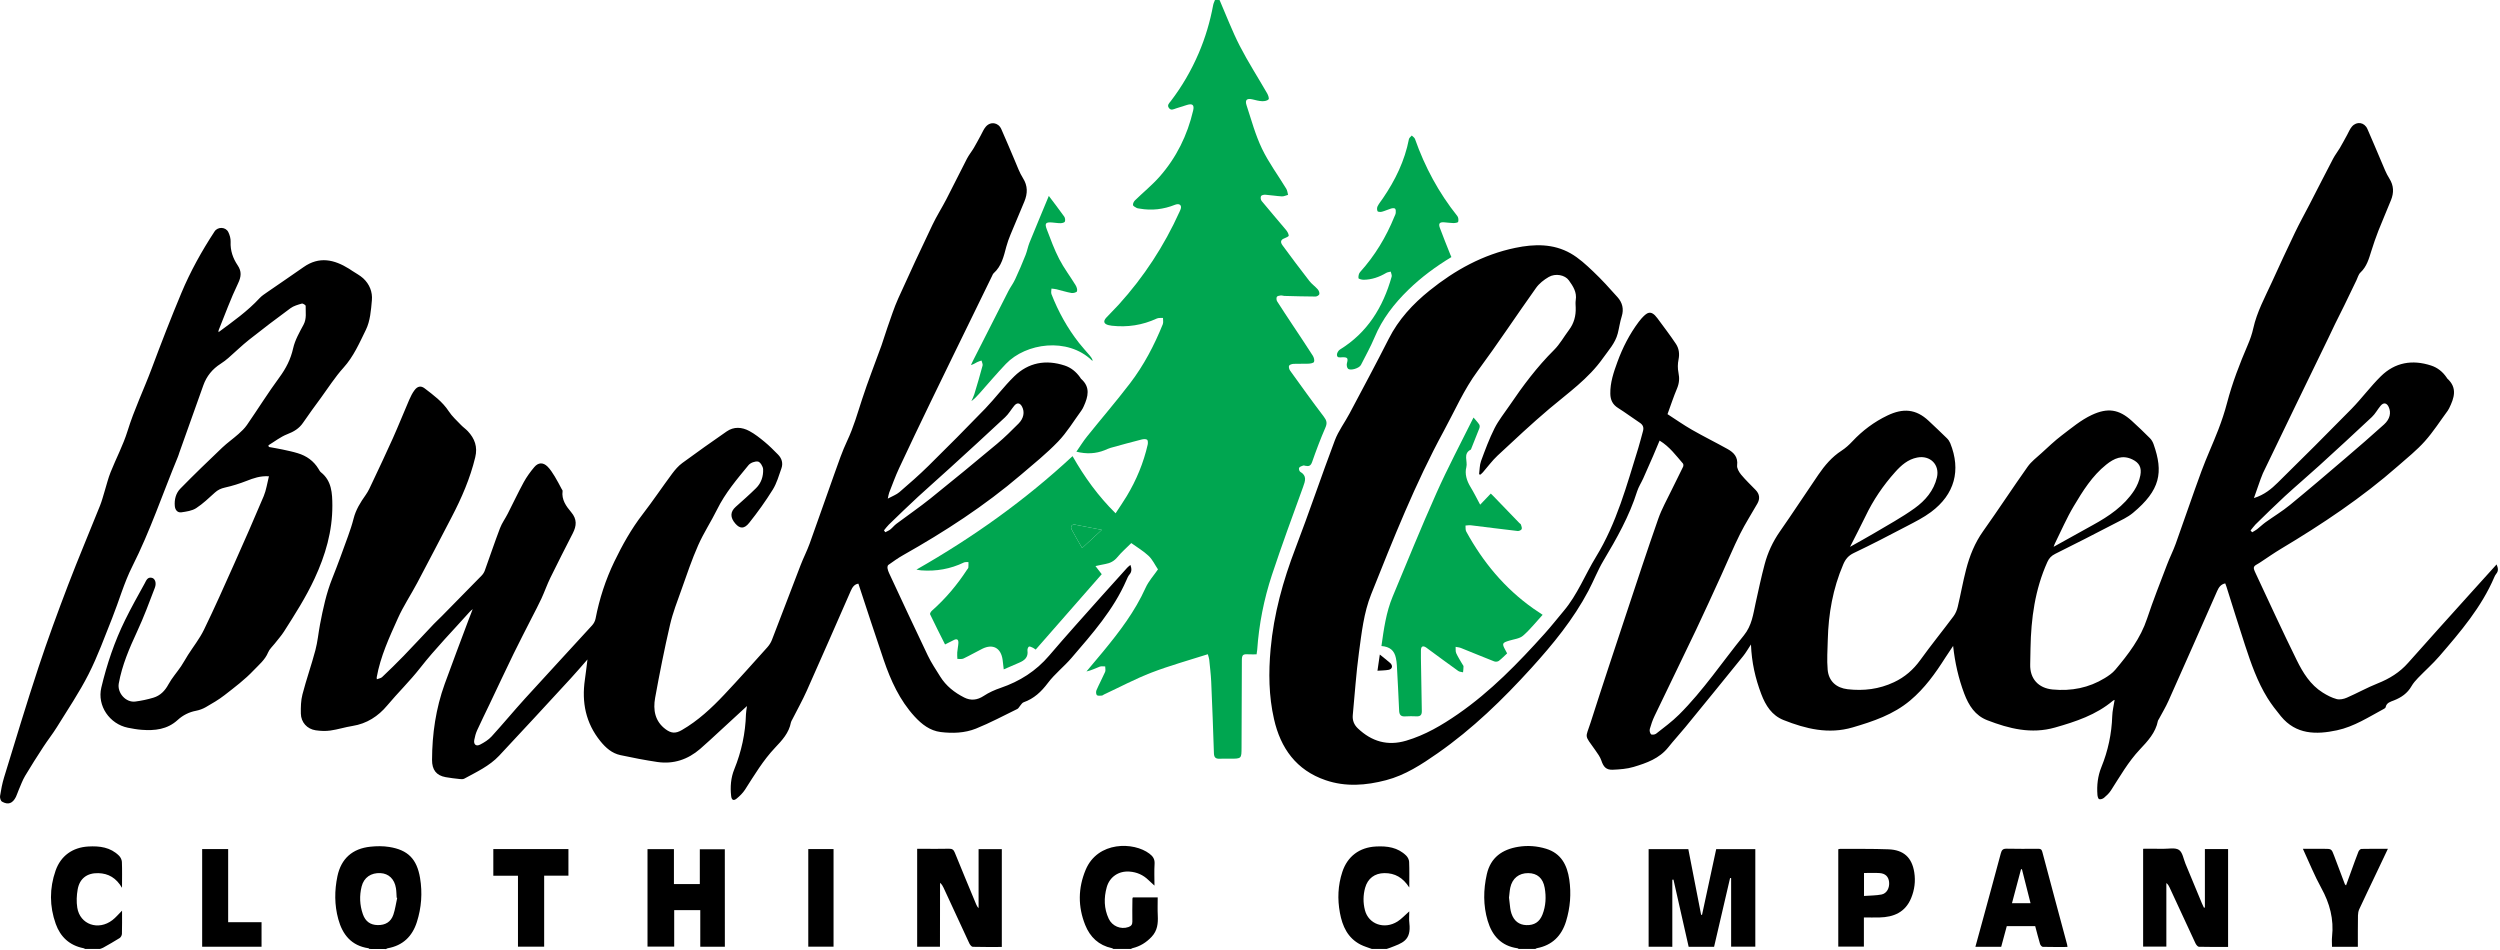
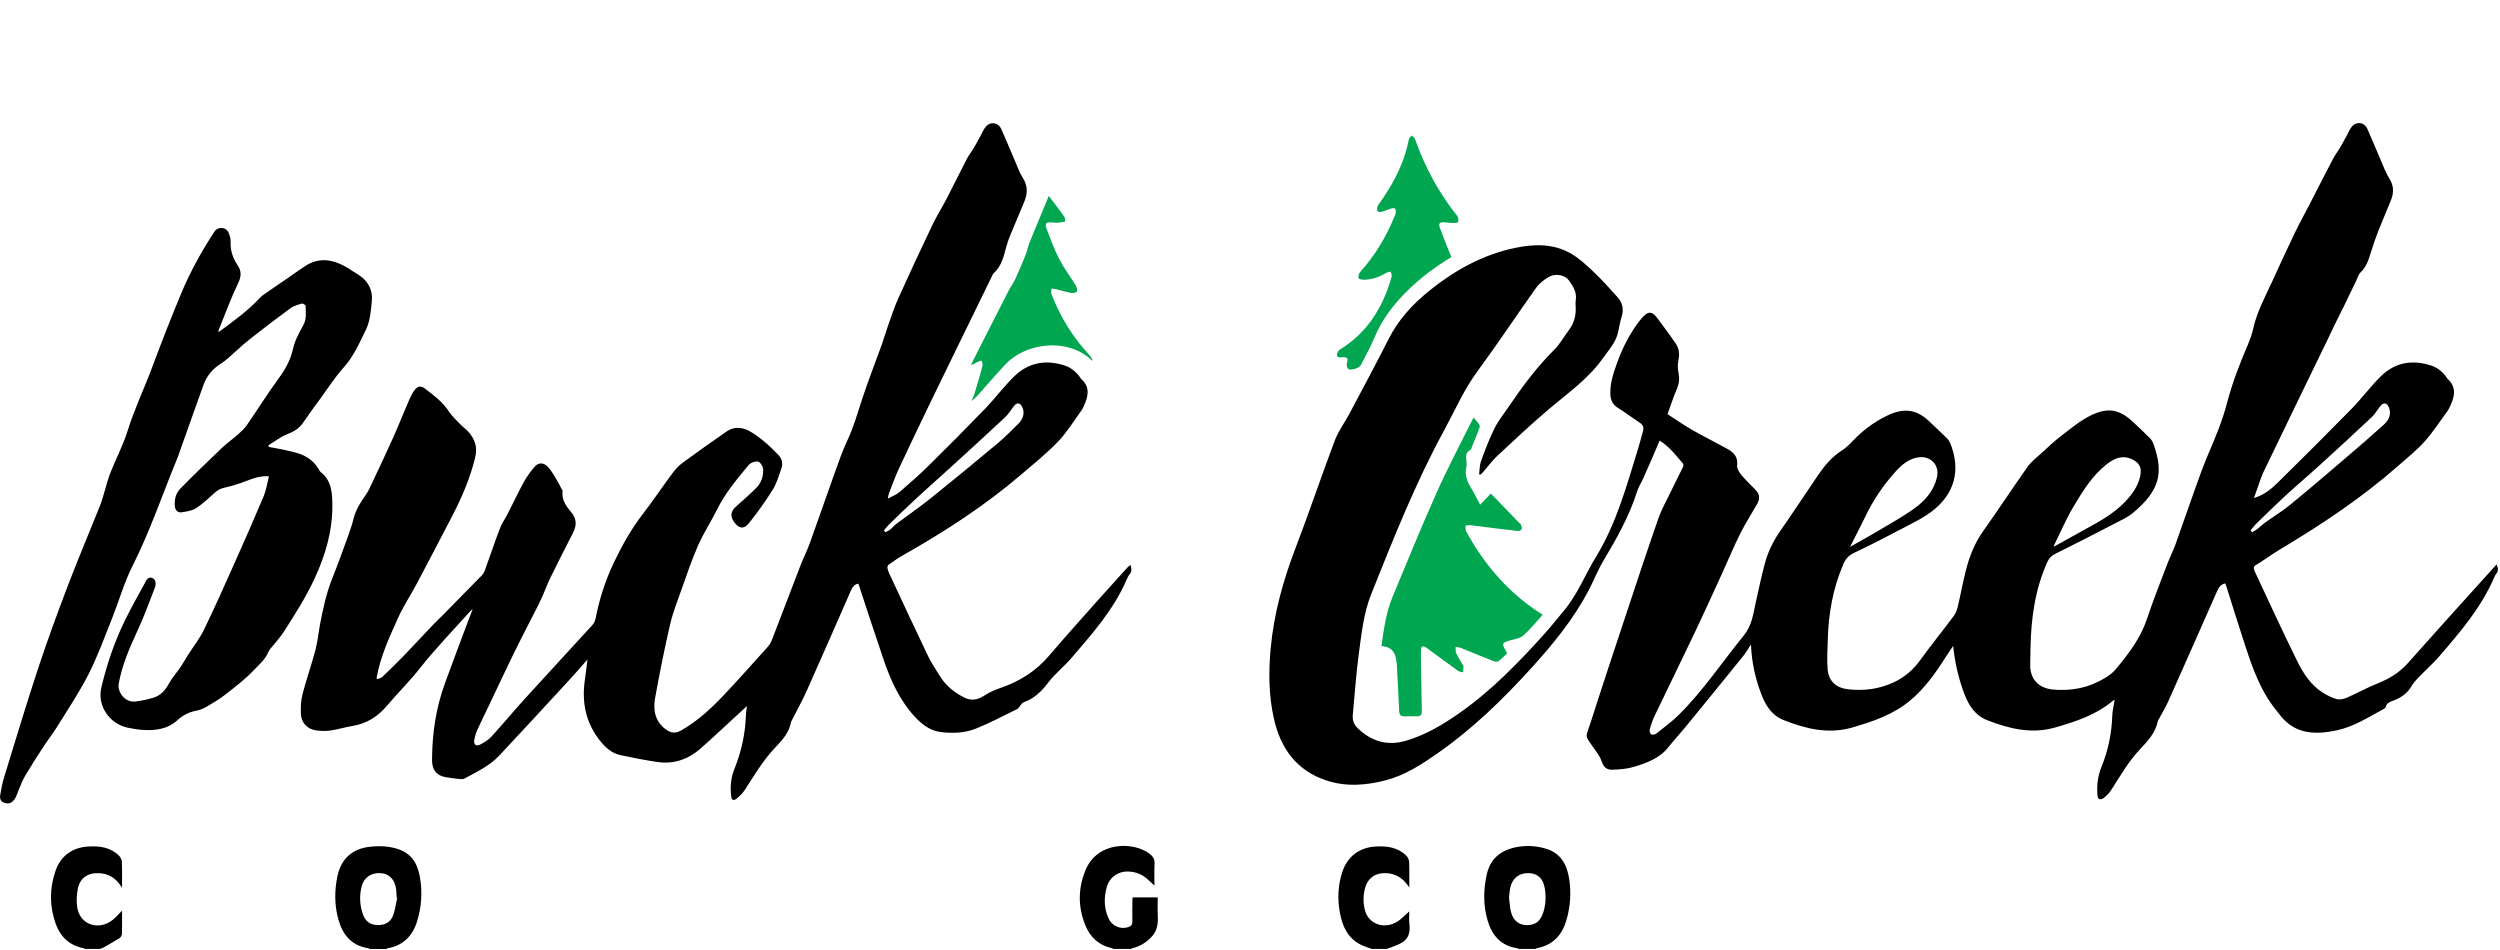
<svg xmlns="http://www.w3.org/2000/svg" width="100%" height="100%" viewBox="0 0 650 247" version="1.1" xml:space="preserve" style="fill-rule:evenodd;clip-rule:evenodd;stroke-linejoin:round;stroke-miterlimit:2;">
  <g transform="matrix(1,0,0,1,-25.708,-56.17)">
-     <path d="M342.8,56.18C344.53,60.16 346.07,64.25 348.05,68.11C350.22,72.33 352.8,76.33 355.17,80.45C355.44,80.92 355.74,81.79 355.53,82.01C355.18,82.38 354.44,82.5 353.87,82.48C353.04,82.45 352.22,82.22 351.4,82.02C349.91,81.66 349.34,82.11 349.82,83.57C351.06,87.36 352.11,91.25 353.82,94.82C355.57,98.47 358.03,101.77 360.14,105.25C360.42,105.71 360.46,106.3 360.61,106.83C360.07,106.97 359.52,107.26 358.99,107.23C357.56,107.15 356.13,106.9 354.7,106.8C354.32,106.77 353.69,106.91 353.57,107.16C353.41,107.5 353.49,108.14 353.74,108.43C355.82,110.96 357.96,113.43 360.06,115.94C360.41,116.36 360.73,116.91 360.78,117.43C360.8,117.64 360.06,117.98 359.62,118.15C358.76,118.47 358.5,119.05 359.15,119.94C361.43,123.06 363.76,126.15 366.13,129.21C366.76,130.02 367.65,130.63 368.33,131.41C368.6,131.72 368.82,132.27 368.74,132.64C368.68,132.92 368.11,133.27 367.76,133.27C365.05,133.26 362.34,133.18 359.64,133.11C359.32,133.1 359,132.95 358.69,132.99C358.33,133.04 357.8,133.12 357.68,133.36C357.53,133.67 357.58,134.23 357.77,134.53C359.09,136.62 360.48,138.68 361.84,140.75C363.58,143.38 365.35,146 367.04,148.66C367.32,149.11 367.53,149.84 367.35,150.26C367.22,150.57 366.41,150.71 365.9,150.73C364.62,150.79 363.34,150.71 362.06,150.77C361.64,150.79 361.01,150.97 360.87,151.26C360.72,151.58 360.9,152.2 361.14,152.54C364.03,156.56 366.92,160.59 369.92,164.53C370.66,165.51 370.82,166.2 370.31,167.35C369.04,170.27 367.91,173.27 366.86,176.28C366.51,177.3 366,177.47 365.12,177.28C364.93,177.24 364.7,177.15 364.53,177.21C364.15,177.35 363.66,177.49 363.48,177.8C363.35,178.02 363.52,178.68 363.75,178.82C365.55,179.86 365.09,181.18 364.52,182.75C361.75,190.36 358.96,197.97 356.41,205.66C354.326,211.965 353.04,218.506 352.58,225.13C352.55,225.52 352.47,225.91 352.42,226.3C351.68,226.3 351.01,226.33 350.34,226.29C348.84,226.2 348.59,226.41 348.59,227.94C348.56,235.46 348.53,242.98 348.51,250.5C348.5,253.43 348.51,253.43 345.55,253.43C344.63,253.43 343.71,253.4 342.79,253.44C341.79,253.48 341.37,253.11 341.33,252.05C341.13,245.82 340.89,239.59 340.62,233.36C340.53,231.45 340.29,229.54 340.1,227.63C340.07,227.29 339.93,226.95 339.74,226.27C334.79,227.86 329.86,229.21 325.11,231.04C320.88,232.67 316.84,234.83 312.72,236.75C312.54,236.83 312.37,237.02 312.19,237.02C311.75,237.04 311.14,237.14 310.9,236.91C310.66,236.67 310.63,235.99 310.79,235.63C311.49,234.02 312.33,232.47 313.04,230.86C313.21,230.46 313.06,229.92 313.06,229.44C312.58,229.45 312.06,229.34 311.64,229.5C310.51,229.93 309.43,230.49 308.19,230.75C309.65,229.01 311.12,227.28 312.56,225.53C316.78,220.4 320.79,215.15 323.55,209.02C324.35,207.24 325.75,205.72 326.78,204.21C325.98,203.02 325.36,201.66 324.36,200.71C323,199.43 321.35,198.46 319.84,197.37C318.47,198.74 317.25,199.79 316.24,201.02C315.39,202.05 314.38,202.59 313.12,202.81C312.3,202.95 311.49,203.15 310.53,203.35C311.11,204.1 311.61,204.75 312.16,205.46C306.43,212 300.73,218.52 294.99,225.06C294.59,224.8 294.44,224.66 294.27,224.59C293.92,224.45 293.45,224.17 293.23,224.29C292.98,224.44 292.8,224.98 292.85,225.32C293.09,227.06 292.1,227.88 290.7,228.47C289.38,229.03 288.07,229.61 286.68,230.21C286.57,229.31 286.49,228.53 286.39,227.74C285.97,224.64 283.87,223.48 281.09,224.86C279.45,225.68 277.86,226.6 276.2,227.39C275.76,227.6 275.16,227.47 274.63,227.49C274.61,226.93 274.54,226.37 274.59,225.81C274.65,224.98 274.85,224.16 274.89,223.32C274.92,222.47 274.53,222.13 273.68,222.59C272.98,222.97 272.26,223.31 271.42,223.73C270.09,221.08 268.78,218.5 267.53,215.88C267.44,215.68 267.76,215.17 268.01,214.95C271.54,211.83 274.54,208.27 277.11,204.33C277.24,204.13 277.46,203.94 277.48,203.72C277.54,203.25 277.5,202.77 277.5,202.3C277.1,202.34 276.65,202.26 276.32,202.42C272.81,204.11 269.12,204.75 265.25,204.47C264.91,204.45 264.57,204.36 263.98,204.27C278.74,195.86 292.26,186.21 304.57,174.77C307.64,180.16 311.2,185.13 315.76,189.63C316.79,188.05 317.78,186.62 318.68,185.13C321.18,180.96 323.03,176.51 324.11,171.76C324.2,171.35 324.18,170.65 323.94,170.49C323.61,170.27 322.99,170.33 322.54,170.44C319.84,171.13 317.15,171.86 314.47,172.61C313.94,172.76 313.45,173.01 312.93,173.22C310.59,174.15 308.21,174.26 305.57,173.61C306.55,172.2 307.37,170.85 308.36,169.63C312.06,165.02 315.92,160.54 319.51,155.84C323.09,151.16 325.82,145.95 328.03,140.48C328.22,140 328.08,139.39 328.09,138.83C327.55,138.87 326.93,138.77 326.47,138.99C322.74,140.72 318.85,141.31 314.79,140.86C314.51,140.83 314.24,140.77 313.96,140.71C312.71,140.42 312.47,139.71 313.33,138.77C314.39,137.62 315.51,136.54 316.56,135.39C323.11,128.17 328.38,120.1 332.39,111.22C332.55,110.86 332.75,110.48 332.77,110.1C332.81,109.34 332.13,109.05 331.19,109.42C328.22,110.6 325.17,110.97 322.02,110.41C321.75,110.36 321.44,110.35 321.21,110.22C320.86,110.02 320.32,109.76 320.29,109.47C320.24,109.09 320.5,108.57 320.8,108.27C322.91,106.21 325.23,104.33 327.18,102.13C331.56,97.16 334.43,91.35 335.93,84.89C336.26,83.47 335.76,83.02 334.35,83.45C333.4,83.74 332.45,84.05 331.49,84.35C330.86,84.55 330.19,84.99 329.64,84.26C329.07,83.51 329.7,83 330.1,82.48C333.05,78.62 335.47,74.45 337.38,69.98C339.1,65.96 340.33,61.8 341.13,57.5C341.21,57.04 341.44,56.61 341.6,56.17C342,56.18 342.4,56.18 342.8,56.18ZM312.18,193.93C309.65,193.44 307.44,192.99 305.22,192.58C304.41,192.43 303.94,193.07 304.35,193.86C305.17,195.44 306.1,196.96 307.06,198.65C308.82,197.03 310.43,195.54 312.18,193.93Z" style="fill:rgb(0,166,80);fill-rule:nonzero;" />
    <path d="M420.56,302.9C420.47,302.84 420.38,302.73 420.27,302.72C416.02,302.13 413.65,299.43 412.5,295.55C411.32,291.57 411.37,287.51 412.28,283.47C413.27,279.11 416.29,277.02 420.45,276.34C422.88,275.94 425.3,276.12 427.68,276.84C431.63,278.05 433.16,281.09 433.72,284.83C434.26,288.52 433.97,292.16 432.88,295.72C431.71,299.51 429.27,301.94 425.3,302.7C425.15,302.73 425.02,302.83 424.89,302.9L420.56,302.9ZM418.05,289.55C418.16,290.49 418.24,291.41 418.37,292.31C418.44,292.78 418.54,293.25 418.69,293.7C419.35,295.63 420.67,296.64 422.57,296.7C424.61,296.76 425.98,295.9 426.75,293.96C427.63,291.71 427.74,289.36 427.33,287.01C426.89,284.48 425.39,283.2 423.05,283.18C420.63,283.16 418.9,284.54 418.38,286.96C418.2,287.82 418.16,288.7 418.05,289.55ZM121.76,302.9C121.67,302.83 121.59,302.72 121.49,302.71C117.07,302.05 114.76,299.18 113.66,295.14C112.65,291.46 112.66,287.71 113.44,283.98C114.4,279.43 117.32,276.79 122.03,276.31C123.64,276.14 125.32,276.12 126.92,276.38C131.79,277.16 134.09,279.52 134.92,284.43C135.57,288.31 135.29,292.16 134.09,295.91C132.9,299.64 130.44,302.02 126.5,302.72C126.35,302.75 126.22,302.85 126.08,302.92C124.64,302.9 123.2,302.9 121.76,302.9ZM128.98,289.62C128.93,289.6 128.88,289.59 128.84,289.57C128.78,288.74 128.79,287.9 128.65,287.07C128.27,284.72 126.77,283.29 124.64,283.18C122.18,283.05 120.32,284.31 119.73,286.66C119.13,289.07 119.23,291.5 120.05,293.85C120.71,295.75 122.01,296.66 123.9,296.69C125.89,296.73 127.33,295.89 127.98,294C128.46,292.6 128.65,291.09 128.98,289.62ZM315.2,302.9C315.06,302.83 314.94,302.72 314.79,302.69C311.38,301.95 309.13,299.83 307.86,296.66C305.95,291.88 305.99,287.08 307.98,282.32C311.12,274.83 320.5,275.02 324.57,278.13C325.44,278.79 325.97,279.52 325.9,280.73C325.78,282.59 325.87,284.46 325.87,286.43C325.27,285.88 324.77,285.44 324.3,284.98C322.93,283.64 321.28,282.92 319.37,282.78C316.57,282.58 314.22,284.14 313.46,286.84C312.69,289.61 312.73,292.38 313.97,295.03C314.863,296.961 317.104,297.907 319.11,297.2C319.8,296.95 320.13,296.58 320.12,295.8C320.08,293.8 320.12,291.8 320.14,289.8C320.14,289.73 320.19,289.65 320.25,289.5L326.71,289.5C326.71,291.04 326.65,292.62 326.73,294.2C326.83,296.25 326.65,298.13 325.13,299.74C323.74,301.22 322.13,302.22 320.17,302.69C320.02,302.72 319.89,302.83 319.75,302.9L315.2,302.9ZM382.4,302.9C381.4,302.52 380.36,302.24 379.42,301.75C376.1,300.03 374.73,296.98 374.09,293.53C373.42,289.94 373.56,286.37 374.71,282.88C376.04,278.82 379.17,276.48 383.45,276.26C386.38,276.1 389.14,276.48 391.33,278.64C391.73,279.04 392.06,279.7 392.08,280.25C392.17,282.35 392.12,284.46 392.12,286.92C390.46,284.32 388.37,283.16 385.65,283.18C383.14,283.2 381.31,284.57 380.64,287C380.11,288.92 380.09,290.88 380.59,292.81C381.53,296.46 385.63,297.92 389.06,295.76C390.12,295.09 390.99,294.11 392.12,293.12C392.12,294.19 392.02,295.19 392.14,296.17C392.68,300.78 390.26,301.37 387.13,302.59C386.84,302.7 386.54,302.79 386.25,302.89C384.96,302.9 383.68,302.9 382.4,302.9ZM47.84,302.9C47.7,302.83 47.56,302.73 47.41,302.7C43.79,301.98 41.42,299.78 40.2,296.38C38.56,291.79 38.55,287.13 40.16,282.53C41.51,278.68 44.59,276.49 48.66,276.26C51.63,276.09 54.43,276.45 56.65,278.65C57.05,279.04 57.37,279.7 57.4,280.25C57.49,282.39 57.43,284.54 57.43,287C55.94,284.45 53.91,283.25 51.25,283.19C48.35,283.12 46.4,284.58 45.9,287.43C45.63,288.97 45.55,290.63 45.8,292.17C46.5,296.55 51.28,298.21 54.93,295.4C55.8,294.74 56.5,293.87 57.44,292.94C57.44,295.09 57.47,297.03 57.41,298.97C57.4,299.35 57.13,299.86 56.82,300.06C55.42,300.95 53.97,301.75 52.53,302.57C52.27,302.72 51.97,302.79 51.68,302.9L47.84,302.9ZM611.73,185.67C614.46,184.82 616.28,183.28 617.94,181.64C624.38,175.3 630.79,168.92 637.11,162.47C639.76,159.76 642.02,156.67 644.72,154.01C648.41,150.37 652.91,149.61 657.8,151.21C659.48,151.76 660.81,152.83 661.81,154.3C661.88,154.4 661.93,154.52 662.01,154.6C664.7,157.03 663.79,159.67 662.48,162.33C662.37,162.54 662.26,162.76 662.12,162.95C660.15,165.62 658.36,168.44 656.16,170.9C654.07,173.24 651.58,175.23 649.21,177.31C639.81,185.57 629.44,192.48 618.72,198.89C616.95,199.95 615.26,201.14 613.53,202.28C613.4,202.37 613.27,202.46 613.13,202.54C611.46,203.47 611.39,203.55 612.21,205.3C615.73,212.82 619.19,220.37 622.86,227.81C624.46,231.06 626.39,234.22 629.6,236.23C630.73,236.94 631.96,237.59 633.24,237.93C634.04,238.14 635.09,237.92 635.88,237.57C638.58,236.4 641.16,234.94 643.89,233.86C646.96,232.64 649.63,231 651.83,228.5C657.2,222.42 662.66,216.42 668.08,210.38C670.29,207.92 672.51,205.47 674.82,202.92C675.24,203.89 675.34,204.64 674.72,205.37C674.52,205.61 674.37,205.91 674.24,206.2C670.89,214.05 665.43,220.43 659.94,226.79C658.22,228.78 656.23,230.53 654.4,232.43C653.77,233.09 653.14,233.8 652.69,234.59C651.64,236.43 650.04,237.52 648.14,238.27C647.25,238.63 646.21,238.84 645.97,240.05C645.94,240.21 645.72,240.37 645.55,240.46C641.59,242.59 637.76,245.1 633.31,246.05C627.93,247.2 622.68,247.19 618.75,242.4C617.51,240.89 616.3,239.33 615.27,237.68C612.62,233.41 610.98,228.68 609.42,223.93C607.77,218.89 606.2,213.81 604.6,208.75C604.51,208.45 604.39,208.17 604.27,207.85C603.12,208.09 602.6,208.86 602.17,209.83C597.97,219.36 593.76,228.89 589.51,238.4C588.78,240.04 587.84,241.58 587,243.16C586.92,243.3 586.8,243.43 586.77,243.58C586.17,246.68 584.11,248.86 582.06,251.04C579.05,254.24 576.9,258.04 574.54,261.7C574.07,262.42 573.42,263.04 572.75,263.6C572.43,263.87 571.85,264.06 571.49,263.95C571.24,263.87 571.07,263.23 571.04,262.82C570.85,260.36 571.13,257.94 572.06,255.64C573.787,251.417 574.746,246.92 574.89,242.36C574.93,240.98 575.29,239.6 575.51,238.14C575.34,238.22 575.19,238.25 575.09,238.34C570.7,242.05 565.41,243.79 560,245.33C553.85,247.08 548.08,245.63 542.4,243.43C539.25,242.21 537.59,239.62 536.41,236.51C534.91,232.52 533.99,228.45 533.52,224.11C532.85,225.12 532.16,226.11 531.51,227.13C528.91,231.23 526.12,235.14 522.35,238.3C517.97,241.97 512.74,243.73 507.39,245.3C501.13,247.13 495.23,245.68 489.45,243.39C486.4,242.18 484.78,239.64 483.63,236.61C482.09,232.55 481.14,228.4 480.96,223.73C480.17,224.91 479.64,225.88 478.95,226.73C473.95,232.92 468.93,239.09 463.89,245.24C462.45,247 460.89,248.67 459.47,250.46C457.14,253.39 453.82,254.56 450.45,255.57C448.72,256.09 446.84,256.22 445.02,256.3C443.3,256.37 442.61,255.55 442.06,253.91C441.74,252.96 441.1,252.09 440.51,251.25C437.51,247.03 437.93,248.24 439.27,244.02C442.28,234.59 445.41,225.2 448.52,215.81C451.26,207.55 453.97,199.28 456.85,191.07C457.75,188.49 459.13,186.07 460.32,183.59C461.3,181.56 462.34,179.56 463.31,177.53C463.42,177.3 463.42,176.85 463.27,176.68C461.46,174.61 459.85,172.34 457.2,170.72C456.62,172.09 456.09,173.39 455.53,174.69C454.68,176.66 453.82,178.62 452.94,180.57C452.43,181.7 451.73,182.76 451.36,183.92C449.33,190.38 446.03,196.2 442.59,201.97C441.11,204.46 440.06,207.2 438.7,209.77C434.77,217.22 429.47,223.67 423.85,229.87C416.44,238.03 408.57,245.68 399.5,252.01C395.33,254.92 391.06,257.72 386.08,259.02C380.87,260.39 375.57,260.81 370.36,259.02C362.75,256.42 358.66,250.7 356.95,243.13C355.58,237.12 355.51,231.01 356.07,224.88C356.89,215.82 359.29,207.17 362.54,198.69C366.09,189.41 369.25,179.98 372.76,170.68C373.69,168.21 375.35,166.02 376.6,163.66C380.02,157.21 383.48,150.77 386.78,144.26C389.33,139.22 393.05,135.21 397.38,131.72C404,126.39 411.3,122.35 419.7,120.61C424.61,119.59 429.55,119.48 434.06,122.04C436.21,123.26 438.11,125.02 439.92,126.74C442.15,128.85 444.22,131.13 446.26,133.43C447.53,134.85 447.96,136.52 447.35,138.45C446.89,139.89 446.7,141.41 446.32,142.88C445.67,145.39 443.92,147.25 442.47,149.3C438.71,154.63 433.45,158.3 428.57,162.42C423.94,166.34 419.5,170.5 415.06,174.64C413.67,175.94 412.53,177.52 411.27,178.96C411.07,179.19 410.83,179.37 410.61,179.58C410.5,179.55 410.38,179.52 410.27,179.48C410.43,178.33 410.39,177.11 410.78,176.04C411.84,173.16 412.91,170.26 414.29,167.52C415.34,165.43 416.85,163.58 418.17,161.63C421.65,156.49 425.34,151.55 429.77,147.15C431.28,145.65 432.34,143.69 433.64,141.97C434.95,140.23 435.47,138.28 435.39,136.13C435.37,135.49 435.3,134.84 435.4,134.21C435.74,132.15 434.71,130.59 433.61,129.06C432.61,127.66 430.14,127.16 428.37,128.19C427.13,128.91 425.89,129.88 425.07,131.04C419.97,138.2 415.13,145.54 409.91,152.61C406.31,157.48 403.95,162.98 401.09,168.23C393.67,181.87 387.97,196.28 382.22,210.66C380.27,215.54 379.73,220.74 379.03,225.87C378.3,231.25 377.95,236.68 377.43,242.09C377.3,243.46 377.77,244.62 378.75,245.55C382.34,248.95 386.46,250.19 391.31,248.75C396.25,247.29 400.6,244.72 404.78,241.83C413.29,235.94 420.44,228.56 427.32,220.91C429.03,219.01 430.61,216.99 432.26,215.03C435.84,210.8 437.81,205.62 440.66,200.96C446.05,192.16 448.67,182.3 451.69,172.58C452.13,171.17 452.46,169.73 452.87,168.31C453.15,167.35 452.92,166.65 452.05,166.08C450.15,164.83 448.33,163.45 446.4,162.24C444.98,161.35 444.42,160.14 444.39,158.55C444.33,155.65 445.26,152.96 446.23,150.29C447.59,146.56 449.39,143.04 451.78,139.85C452,139.56 452.22,139.28 452.46,139.01C453.82,137.53 454.87,136.52 456.63,138.91C458.26,141.13 459.94,143.31 461.46,145.6C462.23,146.77 462.43,148.15 462.13,149.63C461.9,150.74 461.88,151.97 462.11,153.07C462.42,154.55 462.3,155.86 461.71,157.24C460.84,159.29 460.15,161.42 459.26,163.85C461.34,165.19 463.41,166.65 465.61,167.91C468.66,169.66 471.81,171.21 474.88,172.92C476.49,173.82 477.63,174.99 477.36,177.15C477.26,177.91 477.85,178.91 478.4,179.58C479.57,180.99 480.92,182.26 482.19,183.58C483.21,184.64 483.34,185.84 482.63,187.09C481.14,189.73 479.48,192.28 478.13,194.99C476.37,198.52 474.87,202.18 473.22,205.77C471.06,210.48 468.93,215.21 466.7,219.89C463.13,227.39 459.48,234.84 455.89,242.33C455.38,243.4 454.98,244.55 454.66,245.7C454.54,246.12 454.69,246.8 454.98,247.08C455.19,247.28 455.97,247.18 456.28,246.94C458.31,245.34 460.42,243.8 462.25,241.98C468.57,235.7 473.5,228.27 479.1,221.39C481.21,218.79 481.53,215.88 482.18,212.92C482.92,209.57 483.63,206.21 484.51,202.9C485.32,199.84 486.64,197 488.47,194.37C491.88,189.49 495.12,184.51 498.48,179.6C500.13,177.19 502,174.97 504.51,173.35C505.54,172.68 506.48,171.83 507.32,170.93C509.95,168.12 513.01,165.84 516.44,164.2C520.48,162.26 523.84,162.47 527.15,165.58C528.75,167.08 530.35,168.59 531.91,170.12C532.27,170.47 532.58,170.93 532.77,171.39C535.61,178.42 533.93,184.71 527.78,189.29C525.84,190.74 523.64,191.84 521.48,192.97C516.92,195.36 512.35,197.74 507.7,199.95C506.28,200.63 505.53,201.54 504.94,202.94C502.25,209.21 501.1,215.77 500.93,222.53C500.87,225.12 500.67,227.73 500.9,230.3C501.17,233.28 503.15,235.03 506.09,235.37C510.26,235.85 514.29,235.36 518.13,233.55C520.95,232.23 523.17,230.3 525,227.76C527.78,223.9 530.78,220.21 533.63,216.39C534.15,215.69 534.52,214.8 534.72,213.94C535.49,210.72 536.06,207.45 536.89,204.25C537.81,200.68 539.16,197.31 541.34,194.25C545.27,188.72 548.98,183.04 552.9,177.51C553.85,176.17 555.23,175.13 556.46,174.01C558.2,172.43 559.91,170.78 561.78,169.36C564.29,167.46 566.76,165.37 569.57,164.06C573.68,162.14 576.61,162.55 579.95,165.57C581.58,167.04 583.16,168.57 584.71,170.12C585.12,170.53 585.43,171.09 585.63,171.64C588.23,178.99 587.39,183.6 580.28,189.52C578.89,190.68 577.16,191.45 575.54,192.29C570.408,194.964 565.251,197.591 560.07,200.17C559.07,200.67 558.48,201.27 558.02,202.29C554.8,209.43 553.78,216.98 553.64,224.7C553.61,226.1 553.6,227.5 553.56,228.9C553.45,232.64 555.69,235.09 559.4,235.44C564.25,235.9 568.8,235.02 572.96,232.47C573.94,231.87 574.94,231.19 575.67,230.32C579.07,226.29 582.25,222.14 583.95,217C585.52,212.27 587.37,207.63 589.14,202.97C589.83,201.14 590.73,199.4 591.39,197.56C593.64,191.29 595.77,184.97 598.07,178.72C599.42,175.05 601.08,171.5 602.48,167.86C603.35,165.59 604.13,163.27 604.74,160.93C606.1,155.73 608.02,150.76 610.13,145.84C610.73,144.45 611.24,143 611.56,141.53C612.51,137.27 614.59,133.47 616.38,129.56C618.35,125.24 620.34,120.92 622.4,116.64C623.57,114.2 624.89,111.82 626.14,109.41C628.2,105.41 630.24,101.39 632.33,97.4C632.83,96.45 633.51,95.6 634.06,94.67C634.73,93.54 635.33,92.38 635.97,91.23C636.37,90.5 636.68,89.69 637.22,89.07C638.47,87.64 640.45,87.94 641.23,89.69C642.48,92.49 643.63,95.34 644.85,98.16C645.5,99.66 646.07,101.22 646.94,102.59C648.11,104.44 648.14,106.27 647.37,108.19C646.31,110.85 645.15,113.47 644.1,116.14C643.42,117.88 642.81,119.65 642.25,121.44C641.62,123.46 641.07,125.49 639.43,127.02C638.91,127.5 638.72,128.34 638.39,129.02C637.33,131.21 636.29,133.4 635.22,135.59C634.43,137.2 633.61,138.8 632.82,140.41C632.22,141.63 631.66,142.86 631.07,144.08C625.39,155.79 619.69,167.49 614.06,179.22C613.22,181.21 612.61,183.32 611.73,185.67ZM506.72,198.35C508.97,197.08 510.93,196.02 512.85,194.88C516.44,192.73 520.15,190.74 523.53,188.3C526.25,186.34 528.5,183.76 529.31,180.3C530.08,176.99 527.55,174.47 524.18,175.13C521.76,175.6 520.02,177.15 518.47,178.88C515.34,182.37 512.72,186.22 510.7,190.47C509.47,193.02 508.15,195.51 506.72,198.35ZM559.65,198.34C560.05,198.12 560.24,198.02 560.43,197.91C563.57,196.17 566.7,194.41 569.85,192.68C574.02,190.39 577.93,187.76 580.59,183.7C581.35,182.53 581.94,181.13 582.2,179.76C582.58,177.74 581.92,176.5 580.16,175.64C577.52,174.34 575.35,175.35 573.32,176.98C569.66,179.91 567.23,183.84 564.88,187.78C563.04,190.86 561.62,194.18 560.02,197.4C559.9,197.62 559.83,197.87 559.65,198.34ZM610.85,194.09C610.99,194.25 611.13,194.41 611.27,194.56C611.7,194.3 612.17,194.07 612.56,193.76C613.31,193.18 613.99,192.5 614.76,191.95C616.87,190.44 619.1,189.1 621.1,187.46C625.98,183.46 630.78,179.36 635.57,175.26C638.94,172.38 642.29,169.49 645.57,166.52C647.11,165.12 647.45,163.47 646.77,161.99C646.27,160.9 645.43,160.74 644.66,161.67C643.87,162.62 643.28,163.76 642.39,164.6C637.874,168.836 633.323,173.036 628.74,177.2C625.79,179.89 622.73,182.47 619.79,185.17C617.19,187.57 614.67,190.06 612.14,192.53C611.68,193.01 611.29,193.57 610.85,194.09ZM123.68,232.78C124.22,232.57 124.74,232.51 125.04,232.23C126.94,230.42 128.83,228.6 130.65,226.71C133.29,223.98 135.86,221.19 138.47,218.44C139.16,217.72 139.9,217.05 140.6,216.34C144.05,212.84 147.5,209.34 150.93,205.82C151.28,205.46 151.58,205 151.75,204.53C153.08,200.85 154.32,197.14 155.71,193.49C156.21,192.17 157.08,191 157.72,189.73C159.12,187 160.42,184.21 161.89,181.52C162.65,180.14 163.6,178.83 164.62,177.62C165.67,176.38 166.91,176.34 168.06,177.47C168.81,178.21 169.38,179.15 169.95,180.06C170.6,181.11 171.15,182.22 171.74,183.31C171.83,183.48 172.01,183.67 171.98,183.83C171.66,186.1 172.93,187.81 174.21,189.33C175.78,191.18 175.62,192.88 174.64,194.81C172.68,198.65 170.71,202.49 168.82,206.36C167.96,208.11 167.32,209.97 166.5,211.75C165.72,213.44 164.84,215.09 163.99,216.75C162.41,219.88 160.78,222.99 159.24,226.15C157.11,230.53 155.05,234.94 152.96,239.33C151.9,241.56 150.79,243.78 149.77,246.03C149.41,246.82 149.18,247.69 149.02,248.54C148.8,249.72 149.48,250.31 150.53,249.77C151.61,249.21 152.72,248.53 153.53,247.64C156.49,244.4 159.29,241.01 162.24,237.76C168.02,231.4 173.87,225.11 179.65,218.77C180.08,218.3 180.43,217.65 180.55,217.03C181.55,211.86 183.16,206.9 185.44,202.17C187.53,197.86 189.85,193.69 192.8,189.87C195.45,186.43 197.88,182.81 200.47,179.32C201.23,178.3 202.09,177.3 203.11,176.55C206.9,173.76 210.75,171.05 214.62,168.36C216.52,167.03 218.61,167.2 220.53,168.23C221.96,168.99 223.26,170.03 224.51,171.06C225.74,172.07 226.87,173.22 227.99,174.35C228.99,175.36 229.35,176.62 228.87,177.97C228.21,179.84 227.66,181.81 226.63,183.47C224.77,186.47 222.7,189.35 220.5,192.11C219.19,193.75 218.08,193.65 216.91,192.32C215.5,190.71 215.55,189.23 216.99,187.95C218.78,186.35 220.58,184.77 222.29,183.08C223.63,181.76 224.2,180 224.12,178.17C224.09,177.45 223.36,176.28 222.8,176.18C222.04,176.04 220.83,176.49 220.32,177.11C217.33,180.75 214.27,184.34 212.16,188.62C210.61,191.76 208.66,194.72 207.24,197.92C205.58,201.67 204.27,205.58 202.9,209.44C201.82,212.48 200.63,215.5 199.91,218.63C198.45,224.92 197.19,231.27 196.04,237.62C195.48,240.73 195.97,243.71 198.79,245.79C200.27,246.88 201.4,246.91 203,245.98C207.2,243.55 210.71,240.28 214,236.79C217.81,232.75 221.5,228.6 225.21,224.47C225.7,223.92 226.14,223.25 226.4,222.57C228.91,216.1 231.36,209.6 233.86,203.12C234.59,201.22 235.53,199.41 236.22,197.5C238.4,191.46 240.49,185.38 242.66,179.34C243.7,176.45 244.68,173.52 245.99,170.75C247.64,167.26 248.67,163.59 249.86,159.95C251.39,155.25 253.21,150.65 254.89,146C255.44,144.46 255.88,142.89 256.43,141.35C257.34,138.8 258.15,136.2 259.26,133.74C262.14,127.33 265.12,120.97 268.15,114.62C269.23,112.35 270.59,110.23 271.75,107.99C273.57,104.49 275.29,100.94 277.11,97.44C277.62,96.45 278.34,95.58 278.91,94.62C279.54,93.56 280.1,92.46 280.7,91.38C281.12,90.62 281.45,89.77 282.01,89.12C283.23,87.69 285.24,87.98 286.03,89.7C287.25,92.39 288.35,95.13 289.52,97.83C290.2,99.4 290.77,101.06 291.68,102.49C292.96,104.51 292.9,106.48 292.05,108.55C290.87,111.42 289.63,114.27 288.45,117.14C288.03,118.17 287.64,119.23 287.35,120.3C286.68,122.81 286.13,125.36 284.06,127.21C283.86,127.39 283.76,127.68 283.64,127.93C282.1,131.08 280.56,134.23 279.03,137.38C275.25,145.13 271.45,152.87 267.7,160.63C264.92,166.38 262.16,172.14 259.46,177.93C258.5,179.99 257.74,182.13 256.9,184.25C256.76,184.61 256.72,185 256.53,185.81C257.75,185.15 258.78,184.79 259.55,184.13C262.12,181.92 264.68,179.68 267.1,177.3C272.08,172.39 277.02,167.42 281.88,162.39C284.48,159.69 286.73,156.63 289.41,154.02C293.1,150.42 297.6,149.6 302.5,151.2C304.19,151.75 305.5,152.84 306.53,154.28C306.62,154.41 306.68,154.57 306.8,154.68C309.26,156.84 308.62,159.29 307.49,161.79C307.31,162.19 307.11,162.59 306.85,162.94C304.87,165.65 303.12,168.58 300.81,170.98C297.83,174.08 294.45,176.8 291.17,179.6C281.71,187.68 271.33,194.41 260.52,200.51C259.18,201.26 257.93,202.17 256.67,203.06C256.48,203.19 256.42,203.64 256.46,203.91C256.52,204.34 256.68,204.76 256.86,205.16C260.2,212.32 263.52,219.49 266.94,226.61C267.85,228.51 269.05,230.28 270.16,232.07C271.68,234.52 273.87,236.24 276.4,237.52C278.12,238.39 279.79,238.22 281.49,237.1C282.83,236.21 284.37,235.53 285.9,235.01C290.84,233.32 295.06,230.65 298.48,226.64C302.94,221.41 307.55,216.31 312.12,211.17C314.32,208.69 316.56,206.24 318.78,203.78C319.01,203.53 319.3,203.32 319.62,203.05C319.95,204.02 320.02,204.8 319.36,205.56C319.01,205.97 318.79,206.52 318.57,207.03C315.21,214.74 309.7,220.94 304.31,227.22C302.37,229.49 299.94,231.37 298.16,233.74C296.44,236.03 294.54,237.82 291.83,238.77C291.46,238.9 291.21,239.38 290.91,239.71C290.68,239.97 290.51,240.36 290.22,240.5C286.65,242.24 283.13,244.13 279.45,245.61C276.55,246.77 273.38,246.88 270.28,246.5C267.49,246.15 265.36,244.48 263.51,242.47C259.62,238.23 257.3,233.1 255.47,227.75C253.22,221.18 251.09,214.58 248.89,207.92C247.85,208.06 247.33,208.84 246.91,209.79C243.11,218.45 239.33,227.12 235.47,235.76C234.33,238.31 232.96,240.75 231.7,243.24C231.57,243.49 231.4,243.73 231.35,244C230.84,246.74 229.03,248.67 227.23,250.57C224.12,253.85 221.84,257.7 219.42,261.47C218.85,262.35 218.06,263.13 217.24,263.8C216.44,264.46 215.93,264.19 215.81,263.15C215.54,260.77 215.72,258.39 216.62,256.19C218.49,251.58 219.52,246.82 219.66,241.85C219.68,241.26 219.8,240.67 219.92,239.74C217.38,242.08 215.05,244.24 212.71,246.38C211.06,247.89 209.44,249.43 207.74,250.89C204.55,253.64 200.84,254.9 196.64,254.29C193.41,253.81 190.2,253.19 187.01,252.5C184.82,252.03 183.22,250.62 181.81,248.88C177.99,244.15 176.92,238.77 177.78,232.88C178.02,231.24 178.2,229.59 178.45,227.63C176.88,229.41 175.55,230.98 174.15,232.5C167.95,239.23 161.76,245.97 155.49,252.65C152.96,255.34 149.61,256.88 146.42,258.62C146.1,258.79 145.64,258.77 145.25,258.72C144.02,258.59 142.79,258.45 141.57,258.23C139.12,257.79 138.03,256.29 138.04,253.75C138.06,246.98 139.03,240.37 141.33,234C143.35,228.41 145.47,222.86 147.55,217.29C147.88,216.42 148.22,215.55 148.61,214.54C148.31,214.8 148.06,214.98 147.86,215.21C143.52,220.07 138.94,224.74 134.93,229.86C132.24,233.29 129.13,236.31 126.35,239.63C124.06,242.37 121.07,244.34 117.35,244.92C115.42,245.22 113.54,245.84 111.61,246.11C110.37,246.29 109.05,246.23 107.8,246.05C105.55,245.72 103.97,243.97 103.93,241.7C103.9,240.03 103.93,238.3 104.35,236.7C105.35,232.84 106.69,229.07 107.71,225.22C108.29,223.04 108.49,220.75 108.91,218.53C109.69,214.46 110.55,210.41 112.1,206.54C113.55,202.92 114.87,199.24 116.2,195.57C116.74,194.07 117.25,192.55 117.64,191.01C118.22,188.71 119.43,186.77 120.78,184.87C121.49,183.88 121.99,182.72 122.51,181.61C124.31,177.79 126.13,173.97 127.85,170.12C129.33,166.81 130.67,163.44 132.11,160.11C132.49,159.24 132.92,158.36 133.49,157.61C134.24,156.6 135.13,156.39 136.1,157.13C138.4,158.89 140.75,160.6 142.39,163.11C143.25,164.43 144.47,165.51 145.57,166.67C146.12,167.25 146.8,167.7 147.34,168.28C149.14,170.2 149.93,172.35 149.27,175.06C147.95,180.54 145.73,185.65 143.14,190.61C140.17,196.31 137.21,202.02 134.2,207.69C132.56,210.79 130.59,213.73 129.16,216.92C126.93,221.88 124.62,226.85 123.65,232.28C123.63,232.33 123.65,232.41 123.68,232.78ZM255.54,194.06C255.65,194.22 255.77,194.38 255.88,194.55C256.32,194.32 256.8,194.14 257.19,193.83C257.75,193.39 258.19,192.8 258.76,192.37C261.72,190.15 264.78,188.06 267.66,185.75C273.48,181.08 279.24,176.33 284.97,171.54C286.92,169.91 288.74,168.1 290.54,166.29C291.89,164.93 292.16,163.28 291.45,161.92C290.92,160.89 290.14,160.77 289.41,161.66C288.6,162.64 287.96,163.8 287.03,164.66C282.31,169.08 277.53,173.44 272.75,177.8C269.98,180.33 267.15,182.8 264.39,185.34C261.82,187.71 259.31,190.15 256.8,192.58C256.34,193.03 255.96,193.57 255.54,194.06ZM82.52,142.54C86.31,139.73 90.06,137.09 93.2,133.69C93.76,133.09 94.48,132.62 95.16,132.15C98.31,129.96 101.5,127.83 104.63,125.62C108.71,122.74 112.61,123.65 116.47,126.05C116.74,126.22 117.01,126.4 117.27,126.58C118.23,127.22 119.29,127.76 120.14,128.53C121.78,130.04 122.59,132.08 122.4,134.22C122.17,136.83 121.96,139.64 120.84,141.92C119.17,145.32 117.65,148.86 115.01,151.78C112.83,154.19 111.06,156.99 109.13,159.63C107.57,161.76 106,163.88 104.52,166.06C103.48,167.6 102.09,168.41 100.38,169.07C98.64,169.75 97.11,170.97 95.49,171.95L95.61,172.38C96.79,172.6 97.98,172.79 99.15,173.04C100.48,173.33 101.81,173.6 103.11,174C105.41,174.69 107.27,176.01 108.53,178.1C108.71,178.41 108.89,178.76 109.16,178.97C111.98,181.21 112.1,184.46 112.12,187.58C112.15,194.28 110.32,200.52 107.49,206.61C105.24,211.46 102.39,215.91 99.54,220.38C98.84,221.48 97.94,222.46 97.14,223.5C96.55,224.26 95.77,224.93 95.42,225.79C94.62,227.74 93,229.04 91.66,230.45C89.4,232.85 86.72,234.86 84.1,236.9C82.59,238.08 80.9,239.06 79.23,240.02C78.45,240.47 77.56,240.8 76.68,240.97C74.901,241.299 73.251,242.125 71.92,243.35C69.2,245.85 65.94,246.18 62.51,245.92C61.32,245.83 60.13,245.61 58.96,245.38C54.19,244.41 50.93,239.67 52.05,234.95C53.49,228.89 55.48,222.97 58.24,217.37C59.82,214.15 61.58,211.02 63.31,207.88C63.71,207.16 64.02,206.12 65.19,206.4C66.01,206.59 66.45,207.7 65.97,208.98C64.52,212.81 63.08,216.65 61.36,220.36C59.34,224.72 57.45,229.1 56.59,233.86C56.15,236.32 58.42,238.9 60.91,238.57C62.49,238.36 64.06,238.03 65.59,237.57C67.38,237.03 68.59,235.79 69.5,234.11C70.41,232.44 71.71,230.99 72.78,229.41C73.43,228.45 73.97,227.42 74.59,226.45C75.98,224.27 77.62,222.21 78.74,219.9C81.48,214.27 84.02,208.54 86.58,202.81C89.2,196.95 91.79,191.07 94.28,185.15C94.94,183.57 95.17,181.82 95.63,180C93.33,179.87 91.61,180.5 89.85,181.19C88.01,181.91 86.1,182.51 84.17,182.94C83.14,183.17 82.34,183.55 81.58,184.24C80.01,185.65 78.47,187.15 76.71,188.29C75.64,188.98 74.2,189.18 72.89,189.37C71.85,189.53 71.25,188.74 71.16,187.77C71,186.07 71.43,184.4 72.6,183.21C76.15,179.58 79.81,176.06 83.48,172.56C84.81,171.3 86.33,170.24 87.7,169.02C88.5,168.31 89.3,167.55 89.91,166.67C92.75,162.56 95.39,158.31 98.35,154.29C100.07,151.95 101.29,149.57 101.93,146.71C102.41,144.58 103.57,142.56 104.62,140.61C105.49,139 105.14,137.35 105.18,135.7C105.18,135.49 104.46,135.03 104.19,135.1C103.17,135.4 102.07,135.69 101.23,136.31C97.59,138.98 94,141.71 90.46,144.51C88.58,146 86.87,147.69 85.06,149.26C84.43,149.8 83.76,150.31 83.06,150.76C80.93,152.12 79.42,153.97 78.57,156.36C76.5,162.19 74.42,168.02 72.34,173.84C72.21,174.22 72.11,174.6 71.95,174.97C68.02,184.46 64.76,194.22 60.11,203.43C57.95,207.71 56.65,212.43 54.86,216.91C52.9,221.8 51.11,226.79 48.73,231.47C46.32,236.22 43.31,240.67 40.5,245.22C39.41,246.98 38.11,248.61 36.98,250.35C35.36,252.84 33.76,255.33 32.24,257.89C31.55,259.05 31.1,260.34 30.56,261.58C30.3,262.16 30.13,262.79 29.85,263.36C28.99,265.07 27.83,265.51 26.24,264.6C25.89,264.4 25.65,263.61 25.72,263.15C25.98,261.5 26.29,259.84 26.78,258.25C29.71,248.71 32.58,239.16 35.71,229.68C38.09,222.48 40.71,215.36 43.41,208.28C46.06,201.35 48.97,194.51 51.72,187.62C52.21,186.4 52.53,185.12 52.92,183.86C53.43,182.22 53.82,180.54 54.46,178.95C55.89,175.36 57.73,171.91 58.87,168.23C60.59,162.65 63.12,157.42 65.15,151.98C67.61,145.4 70.15,138.84 72.86,132.36C75.2,126.75 78.16,121.44 81.49,116.35C82.34,115.06 84.4,115.14 85.07,116.52C85.44,117.28 85.71,118.21 85.67,119.05C85.57,121.32 86.26,123.31 87.49,125.14C88.57,126.74 88.45,128.09 87.59,129.88C85.69,133.82 84.2,137.97 82.55,142.03C82.51,142.16 82.54,142.28 82.52,142.54Z" style="fill-rule:nonzero;" />
    <path d="M408.82,164.73C409.44,165.46 409.94,165.97 410.32,166.56C410.47,166.79 410.45,167.23 410.34,167.52C409.67,169.27 408.96,171.01 408.26,172.75C408.22,172.86 408.19,173.03 408.11,173.07C406.02,174.13 407.35,176.11 406.96,177.62C406.5,179.37 407.05,181.16 408.03,182.77C408.92,184.23 409.68,185.77 410.55,187.39C411.51,186.39 412.38,185.48 413.31,184.5C413.54,184.72 413.73,184.89 413.91,185.08C416.19,187.44 418.46,189.79 420.73,192.15C420.87,192.29 421.1,192.4 421.15,192.56C421.27,192.95 421.48,193.45 421.34,193.75C421.21,194.02 420.64,194.27 420.3,194.23C416.26,193.77 412.23,193.24 408.19,192.75C407.72,192.69 407.23,192.78 406.74,192.81C406.79,193.34 406.69,193.95 406.93,194.37C411.27,202.3 416.9,209.11 424.33,214.36C425.08,214.89 425.85,215.39 426.79,216.02C425.08,217.88 423.55,219.85 421.7,221.45C420.81,222.22 419.35,222.36 418.13,222.73C416.26,223.3 416.17,223.48 417.11,225.2C417.22,225.41 417.33,225.62 417.56,226.05C416.86,226.69 416.17,227.42 415.39,228.01C415.11,228.22 414.54,228.26 414.19,228.13C411.3,227 408.44,225.8 405.56,224.65C405.13,224.48 404.63,224.44 404.17,224.35C404.21,224.9 404.11,225.52 404.32,225.99C404.76,226.97 405.36,227.88 405.89,228.81C406.01,229.02 406.22,229.23 406.22,229.44C406.23,229.95 406.14,230.46 406.1,230.97C405.68,230.86 405.18,230.86 404.85,230.62C402.31,228.81 399.81,226.95 397.3,225.11C397.04,224.92 396.79,224.72 396.53,224.54C395.68,223.96 395.17,224.19 395.15,225.22C395.12,226.58 395.16,227.94 395.18,229.3C395.24,233.22 395.29,237.13 395.38,241.05C395.4,242.02 395.03,242.45 394.05,242.42C393.05,242.38 392.05,242.36 391.05,242.43C389.88,242.51 389.52,241.97 389.48,240.88C389.32,236.97 389.1,233.06 388.89,229.15C388.85,228.51 388.78,227.87 388.64,227.25C388.23,225.28 387.06,224.31 384.88,224.14C385.5,219.76 386.09,215.38 387.81,211.26C391.55,202.32 395.18,193.32 399.14,184.47C402.09,177.83 405.51,171.41 408.82,164.73ZM403.07,123.01C398.96,125.5 395.21,128.27 391.85,131.55C388.19,135.12 385.1,139.08 383.1,143.87C382.07,146.33 380.76,148.67 379.55,151.06C379.13,151.9 376.86,152.62 376.2,152.04C375.9,151.78 375.79,151.04 375.91,150.6C376.26,149.31 376.09,149.03 374.73,149.06C374.16,149.07 373.35,149.31 373.31,148.45C373.29,147.99 373.67,147.31 374.08,147.06C381.26,142.64 385.31,136.02 387.54,128.1C387.65,127.72 387.39,127.23 387.3,126.79C386.9,126.9 386.46,126.93 386.12,127.13C384.3,128.21 382.36,128.89 380.23,128.91C379.77,128.91 378.93,128.68 378.91,128.49C378.86,127.97 378.99,127.28 379.33,126.91C383.17,122.65 386.09,117.82 388.24,112.52C388.38,112.19 388.57,111.86 388.6,111.51C388.64,111.14 388.64,110.64 388.43,110.42C388.25,110.24 387.71,110.29 387.38,110.39C386.58,110.63 385.82,111.01 385.01,111.22C384.65,111.32 383.97,111.28 383.87,111.08C383.69,110.73 383.7,110.14 383.89,109.78C384.27,109.04 384.82,108.39 385.29,107.69C388.49,102.99 390.94,97.97 392.03,92.34C392.1,91.99 392.51,91.72 392.77,91.41C393.05,91.7 393.47,91.94 393.6,92.29C396.17,99.58 399.78,106.3 404.62,112.35C404.9,112.71 404.96,113.4 404.83,113.85C404.77,114.06 404.02,114.17 403.59,114.17C402.8,114.16 402,114.02 401.2,113.97C399.99,113.89 399.65,114.28 400.09,115.46C400.94,117.78 401.88,120.06 402.79,122.36C402.88,122.55 402.96,122.73 403.07,123.01Z" style="fill:rgb(0,166,80);fill-rule:nonzero;" />
-     <path d="M454.35,302.32L454.35,276.94L464.67,276.94L468,294.03C468.08,294.03 468.16,294.02 468.24,294.02C469.46,288.34 470.69,282.67 471.92,276.94L482.09,276.94L482.09,302.3L475.8,302.3L475.8,284.49C475.71,284.48 475.62,284.47 475.53,284.45C474.15,290.4 472.76,296.36 471.37,302.34L464.76,302.34C463.44,296.5 462.12,290.69 460.81,284.87L460.51,284.9L460.51,302.33C458.38,302.32 456.4,302.32 454.35,302.32Z" style="fill-rule:nonzero;" />
-     <path d="M298.4,107.11C299.65,108.78 301.07,110.61 302.41,112.49C302.64,112.82 302.72,113.44 302.57,113.8C302.46,114.05 301.85,114.19 301.46,114.2C300.71,114.21 299.95,114.06 299.19,114.01C297.6,113.9 297.28,114.24 297.87,115.79C298.87,118.4 299.82,121.04 301.1,123.51C302.32,125.88 303.96,128.02 305.35,130.3C305.63,130.76 305.87,131.44 305.73,131.9C305.64,132.18 304.77,132.43 304.31,132.35C302.99,132.12 301.7,131.7 300.39,131.38C299.97,131.28 299.52,131.26 299.09,131.2C299.08,131.69 298.93,132.23 299.09,132.65C300.87,137.21 303.22,141.47 306.25,145.33C307.14,146.46 308.12,147.51 309.05,148.61C309.37,148.99 309.66,149.39 309.82,149.95C309.74,149.92 309.63,149.92 309.58,149.86C303.25,143.8 292.45,145.35 287.25,150.77C284.85,153.28 282.61,155.95 280.3,158.54C279.69,159.22 279.06,159.89 278.27,160.46C278.53,159.86 278.84,159.29 279.03,158.67C279.78,156.19 280.52,153.71 281.18,151.21C281.28,150.83 281,150.35 280.9,149.91C280.52,150.05 280.11,150.14 279.76,150.33C279.27,150.58 278.82,150.91 278.15,151.08C278.32,150.72 278.49,150.35 278.67,149.99C281.74,143.94 284.8,137.89 287.89,131.85C288.43,130.8 289.16,129.85 289.65,128.78C290.62,126.7 291.52,124.58 292.37,122.44C292.78,121.41 292.96,120.28 293.38,119.25C295.04,115.16 296.75,111.1 298.4,107.11Z" style="fill:rgb(0,166,80);fill-rule:nonzero;" />
-     <path d="M598.98,292.12L598.98,276.93L605.01,276.93L605.01,302.37C602.43,302.37 599.92,302.4 597.42,302.33C597.11,302.32 596.7,301.79 596.52,301.41C594.25,296.57 592.02,291.71 589.77,286.85C589.59,286.47 589.39,286.1 588.96,285.76L588.96,302.28L582.92,302.28L582.92,276.85C584.67,276.85 586.42,276.83 588.16,276.86C589.55,276.88 591.24,276.49 592.23,277.14C593.18,277.76 593.41,279.49 593.93,280.74C595.36,284.17 596.77,287.6 598.2,291.03C598.36,291.42 598.55,291.79 598.73,292.17C598.82,292.15 598.9,292.14 598.98,292.12ZM270.1,302.32L264.17,302.32L264.17,276.86L265.64,276.86C267.92,276.86 270.2,276.9 272.48,276.84C273.31,276.82 273.66,277.12 273.96,277.86C275.77,282.34 277.64,286.79 279.49,291.25C279.64,291.61 279.81,291.95 280.14,292.28L280.14,276.95L286.18,276.95L286.18,302.38C283.63,302.38 281.12,302.41 278.62,302.34C278.31,302.33 277.9,301.8 277.72,301.42C275.47,296.61 273.26,291.79 271.03,286.97C270.82,286.52 270.58,286.09 270.12,285.7C270.1,291.21 270.1,296.74 270.1,302.32ZM214.17,302.32L207.78,302.32L207.78,292.81L201,292.81L201,302.29L194.06,302.29L194.06,276.94L200.93,276.94L200.93,286.03L207.66,286.03L207.66,276.98L214.16,276.98C214.17,285.38 214.17,293.82 214.17,302.32ZM563.25,302.38C561.06,302.38 558.95,302.41 556.84,302.35C556.59,302.34 556.22,301.93 556.13,301.63C555.67,300.1 555.29,298.56 554.86,296.96L547.47,296.96C546.99,298.75 546.5,300.55 546.02,302.34L539.31,302.34C539.97,299.93 540.62,297.6 541.25,295.26C542.81,289.52 544.39,283.79 545.92,278.04C546.15,277.17 546.48,276.81 547.44,276.83C550.16,276.9 552.88,276.86 555.6,276.85C556.18,276.85 556.52,276.94 556.7,277.62C558.82,285.64 560.99,293.66 563.14,301.68C563.2,301.86 563.2,302.06 563.25,302.38ZM551.41,282.16C551.33,282.16 551.25,282.17 551.17,282.18C550.39,285.11 549.61,288.03 548.82,291.01L553.65,291.01C552.88,287.98 552.14,285.07 551.41,282.16ZM503.66,276.98C503.83,276.94 503.98,276.87 504.13,276.88C508.32,276.9 512.52,276.83 516.71,276.99C520.67,277.14 522.82,279.13 523.42,283C523.78,285.29 523.49,287.53 522.6,289.69C521.07,293.38 518.07,294.62 514.37,294.71C513.06,294.74 511.75,294.71 510.32,294.71L510.32,302.28L503.66,302.28L503.66,276.98ZM510.35,283.15L510.35,289.12C511.93,289 513.45,289.02 514.91,288.74C516.29,288.47 517.04,286.99 516.87,285.47C516.71,284.09 515.91,283.28 514.42,283.17C513.12,283.08 511.8,283.15 510.35,283.15ZM173.5,283.85L167.19,283.85L167.19,302.3L160.38,302.3L160.38,283.86L153.97,283.86L153.97,276.92L173.5,276.92L173.5,283.85ZM638.75,302.33L632.03,302.33C632.03,301.46 631.95,300.59 632.04,299.74C632.55,295.18 631.45,291.04 629.24,287.04C627.47,283.84 626.11,280.41 624.46,276.86L629.93,276.86C631.91,276.86 631.9,276.86 632.59,278.69C633.52,281.15 634.44,283.62 635.38,286.08C635.4,286.14 635.48,286.18 635.68,286.37C636.16,285.05 636.61,283.8 637.07,282.55C637.67,280.9 638.25,279.25 638.9,277.61C639.02,277.31 639.39,276.9 639.66,276.89C641.88,276.83 644.11,276.86 646.56,276.86C645.43,279.24 644.4,281.42 643.36,283.6C641.94,286.59 640.5,289.57 639.11,292.57C638.89,293.05 638.79,293.64 638.78,294.18C638.74,296.86 638.75,299.53 638.75,302.33ZM78.27,276.93L85.03,276.93L85.03,295.95L93.71,295.95L93.71,302.32L78.27,302.32L78.27,276.93ZM235.86,276.93L242.43,276.93L242.43,302.3L235.86,302.3L235.86,276.93ZM384.46,226.35C385.48,227.18 386.33,227.83 387.14,228.54C387.91,229.22 387.74,230.13 386.77,230.32C385.85,230.5 384.9,230.48 383.85,230.56C384.06,229.09 384.25,227.81 384.46,226.35Z" style="fill-rule:nonzero;" />
-     <path d="M312.18,193.93C310.43,195.54 308.82,197.03 307.06,198.65C306.09,196.96 305.17,195.43 304.35,193.86C303.94,193.07 304.42,192.44 305.22,192.58C307.44,192.99 309.64,193.44 312.18,193.93Z" style="fill:rgb(0,166,80);fill-rule:nonzero;" />
+     <path d="M298.4,107.11C299.65,108.78 301.07,110.61 302.41,112.49C302.64,112.82 302.72,113.44 302.57,113.8C300.71,114.21 299.95,114.06 299.19,114.01C297.6,113.9 297.28,114.24 297.87,115.79C298.87,118.4 299.82,121.04 301.1,123.51C302.32,125.88 303.96,128.02 305.35,130.3C305.63,130.76 305.87,131.44 305.73,131.9C305.64,132.18 304.77,132.43 304.31,132.35C302.99,132.12 301.7,131.7 300.39,131.38C299.97,131.28 299.52,131.26 299.09,131.2C299.08,131.69 298.93,132.23 299.09,132.65C300.87,137.21 303.22,141.47 306.25,145.33C307.14,146.46 308.12,147.51 309.05,148.61C309.37,148.99 309.66,149.39 309.82,149.95C309.74,149.92 309.63,149.92 309.58,149.86C303.25,143.8 292.45,145.35 287.25,150.77C284.85,153.28 282.61,155.95 280.3,158.54C279.69,159.22 279.06,159.89 278.27,160.46C278.53,159.86 278.84,159.29 279.03,158.67C279.78,156.19 280.52,153.71 281.18,151.21C281.28,150.83 281,150.35 280.9,149.91C280.52,150.05 280.11,150.14 279.76,150.33C279.27,150.58 278.82,150.91 278.15,151.08C278.32,150.72 278.49,150.35 278.67,149.99C281.74,143.94 284.8,137.89 287.89,131.85C288.43,130.8 289.16,129.85 289.65,128.78C290.62,126.7 291.52,124.58 292.37,122.44C292.78,121.41 292.96,120.28 293.38,119.25C295.04,115.16 296.75,111.1 298.4,107.11Z" style="fill:rgb(0,166,80);fill-rule:nonzero;" />
    <path d="M418.05,289.55C418.16,288.7 418.2,287.82 418.38,286.97C418.9,284.54 420.63,283.17 423.05,283.19C425.39,283.21 426.89,284.49 427.33,287.02C427.74,289.37 427.63,291.72 426.75,293.97C425.98,295.91 424.62,296.77 422.57,296.71C420.68,296.66 419.35,295.65 418.69,293.71C418.54,293.26 418.43,292.79 418.37,292.32C418.24,291.4 418.16,290.49 418.05,289.55ZM128.98,289.62C128.66,291.09 128.46,292.6 127.98,294.01C127.33,295.9 125.89,296.74 123.9,296.7C122.01,296.66 120.71,295.75 120.05,293.86C119.23,291.51 119.13,289.08 119.73,286.67C120.32,284.32 122.18,283.06 124.64,283.19C126.77,283.3 128.27,284.73 128.65,287.08C128.78,287.9 128.78,288.74 128.84,289.58C128.88,289.59 128.93,289.6 128.98,289.62ZM506.72,198.35C508.15,195.52 509.47,193.02 510.69,190.47C512.71,186.22 515.33,182.37 518.46,178.88C520.01,177.15 521.75,175.61 524.17,175.13C527.54,174.47 530.07,176.99 529.3,180.3C528.49,183.76 526.24,186.34 523.52,188.3C520.14,190.74 516.43,192.73 512.84,194.88C510.93,196.02 508.97,197.08 506.72,198.35ZM559.65,198.34C559.82,197.88 559.9,197.62 560.01,197.39C561.61,194.17 563.04,190.85 564.87,187.77C567.22,183.84 569.66,179.9 573.31,176.97C575.34,175.34 577.51,174.34 580.15,175.63C581.91,176.49 582.58,177.73 582.19,179.75C581.93,181.12 581.34,182.52 580.58,183.69C577.93,187.76 574.02,190.39 569.84,192.67C566.69,194.4 563.56,196.15 560.42,197.9C560.24,198.02 560.05,198.12 559.65,198.34ZM610.85,194.09C611.29,193.57 611.68,193.01 612.16,192.54C614.7,190.07 617.21,187.58 619.81,185.18C622.75,182.47 625.8,179.89 628.76,177.21C633.34,173.04 637.9,168.85 642.41,164.61C643.3,163.77 643.9,162.63 644.68,161.68C645.45,160.76 646.29,160.91 646.79,162C647.46,163.48 647.13,165.14 645.59,166.53C642.3,169.5 638.95,172.39 635.59,175.27C630.79,179.37 626,183.47 621.12,187.47C619.12,189.11 616.88,190.45 614.78,191.96C614.01,192.51 613.33,193.19 612.58,193.77C612.18,194.08 611.72,194.3 611.29,194.57C611.14,194.41 610.99,194.25 610.85,194.09ZM255.54,194.06C255.96,193.56 256.33,193.02 256.8,192.58C259.32,190.15 261.83,187.72 264.39,185.34C267.15,182.79 269.98,180.33 272.75,177.8C277.53,173.44 282.31,169.08 287.03,164.66C287.95,163.8 288.59,162.64 289.41,161.66C290.15,160.77 290.92,160.89 291.45,161.92C292.16,163.28 291.89,164.93 290.54,166.29C288.74,168.1 286.93,169.91 284.97,171.54C279.24,176.33 273.48,181.08 267.66,185.75C264.78,188.06 261.72,190.15 258.76,192.37C258.19,192.8 257.75,193.39 257.19,193.83C256.81,194.13 256.32,194.31 255.88,194.55C255.77,194.39 255.66,194.23 255.54,194.06ZM551.41,282.16C552.15,285.07 552.88,287.98 553.65,291.01L548.82,291.01C549.61,288.03 550.39,285.1 551.17,282.18C551.25,282.17 551.33,282.16 551.41,282.16ZM510.35,283.15C511.8,283.15 513.12,283.08 514.42,283.17C515.91,283.27 516.71,284.09 516.87,285.47C517.05,286.99 516.29,288.47 514.91,288.74C513.45,289.03 511.93,289 510.35,289.12L510.35,283.15Z" style="fill:none;" />
  </g>
</svg>